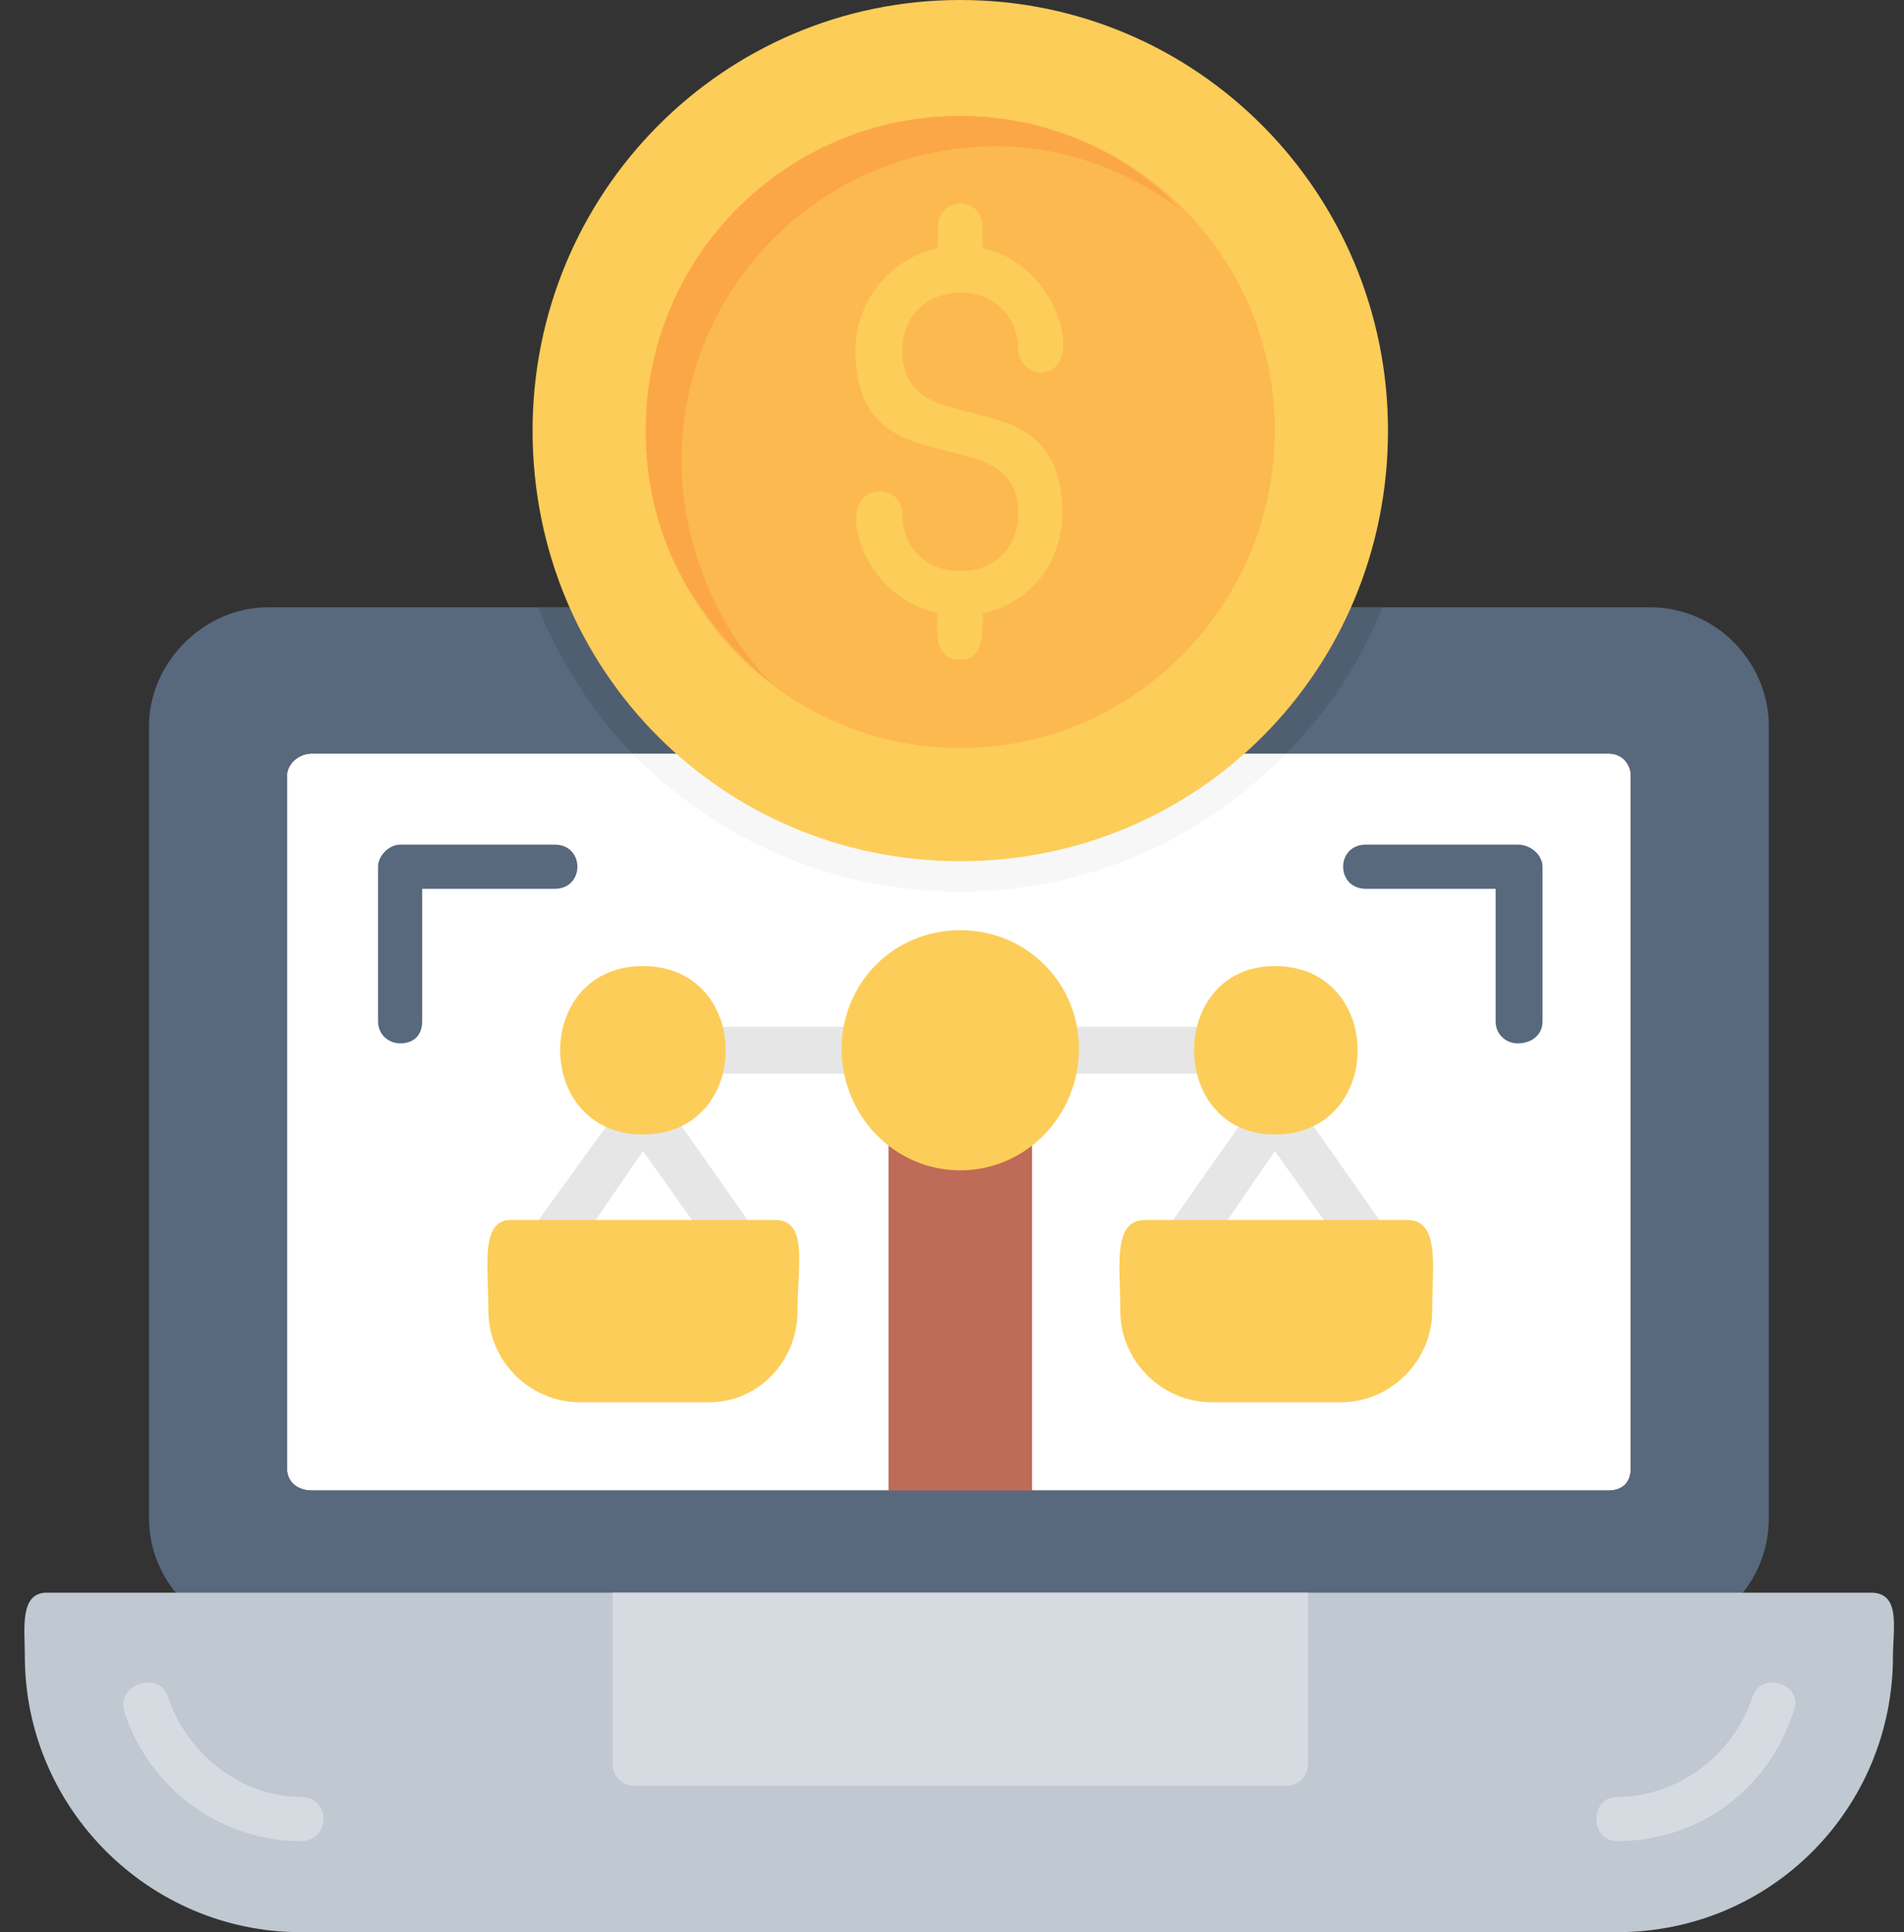
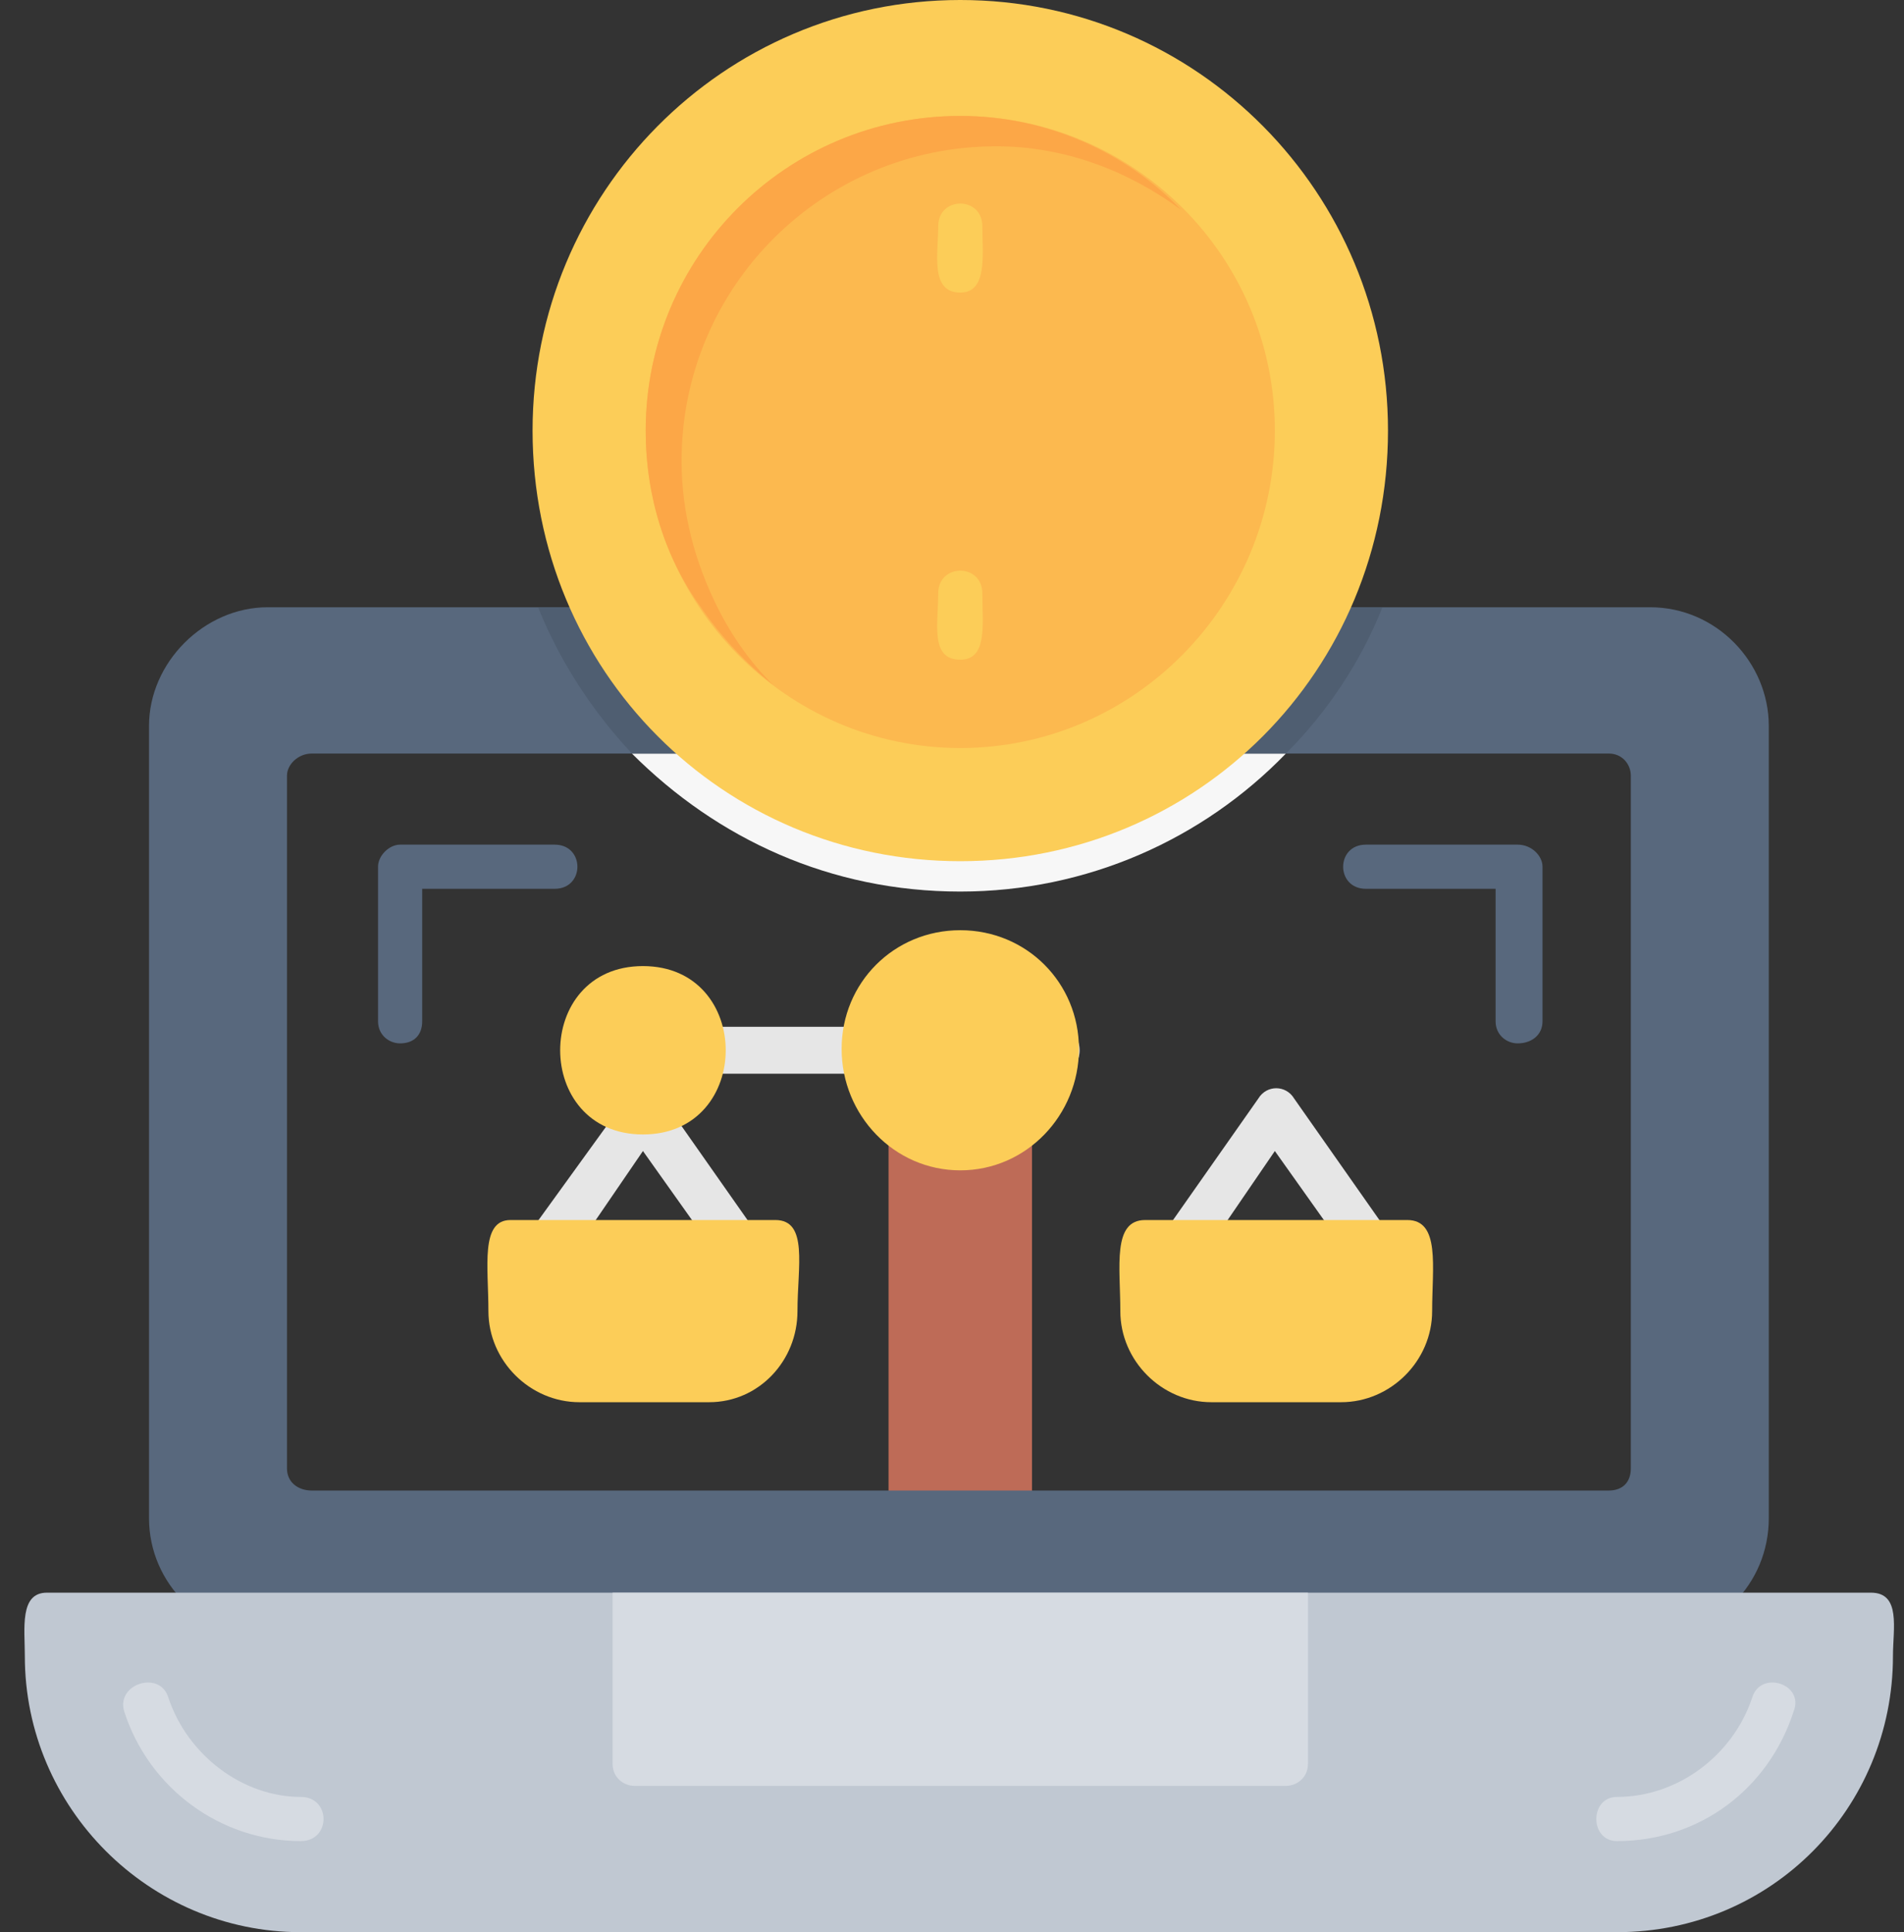
<svg xmlns="http://www.w3.org/2000/svg" version="1.2" viewBox="0 0 69 70" width="69" height="70">
  <rect x="0" y="0" width="69" height="70" fill="#333333" stroke="none" />
  <style>.a{fill:#fff}.b{fill:#f7f7f7}.c{fill:#58687d}.d{fill:#be6b57}.e{fill:#e6e6e6}.f{fill:#fccd58}.g{fill:#4f5e71}.h{fill:#c0c8d2}.i{fill:#d6dbe2}.j{fill:#fcb94f}.k{fill:#fca747}</style>
-   <path fill-rule="evenodd" class="a" d="m58.3 54h-47c-0.5 0-0.9-0.3-0.9-0.8v-25.1c0-0.4 0.4-0.8 0.9-0.8h47c0.5 0 0.8 0.4 0.8 0.8v25.1c0 0.5-0.3 0.8-0.8 0.8z" />
  <path fill-rule="evenodd" class="b" d="m22.9 27.3h23.7c-3 3.1-7.2 5-11.8 5-4.7 0-8.8-1.9-11.9-5z" />
  <path fill-rule="evenodd" class="c" d="m55 37.8c-0.4 0-0.8-0.3-0.8-0.8v-4.8h-4.7c-1.1 0-1.1-1.6 0-1.6h5.5c0.5 0 0.9 0.4 0.9 0.8v5.6c0 0.5-0.4 0.8-0.9 0.8z" />
  <path fill-rule="evenodd" class="c" d="m14.5 37.8c-0.4 0-0.8-0.3-0.8-0.8v-5.6c0-0.4 0.4-0.8 0.8-0.8h5.6c1.1 0 1.1 1.6 0 1.6h-4.8v4.8c0 0.5-0.3 0.8-0.8 0.8z" />
  <path fill-rule="evenodd" class="d" d="m36.6 55.4h-3.6c-0.5 0-0.8-0.4-0.8-0.8v-13.6c0-0.6 0.7-1 1.2-0.7 1.9 1.2 2.7-0.5 3.6 0 0.2 0.2 0.4 0.4 0.4 0.7v13.6c0 0.4-0.4 0.8-0.8 0.8z" />
  <path fill-rule="evenodd" class="e" d="m26.7 45.8c-0.3 0-0.6-0.1-0.7-0.3l-2.7-3.8-2.6 3.8c-0.7 0.9-2-0.1-1.4-1l3.4-4.7c0.3-0.5 1-0.5 1.3 0l3.3 4.7c0.4 0.6 0 1.3-0.6 1.3z" />
  <path fill-rule="evenodd" class="f" d="m25.7 50.8h-4.7c-1.8 0-3.3-1.5-3.3-3.3 0-1.6-0.3-3.3 0.8-3.3h9.6c1.2 0 0.8 1.7 0.8 3.3 0 1.8-1.4 3.3-3.2 3.3z" />
-   <path fill-rule="evenodd" class="e" d="m44 37.2h-5.7c-1.1 0-1.1 1.7 0 1.7h5.7c1.1 0 1.1-1.7 0-1.7zm-12.7 0h-5.8c-1 0-1 1.7 0 1.7h5.8c1.1 0 1.1-1.7 0-1.7z" />
+   <path fill-rule="evenodd" class="e" d="m44 37.2h-5.7c-1.1 0-1.1 1.7 0 1.7c1.1 0 1.1-1.7 0-1.7zm-12.7 0h-5.8c-1 0-1 1.7 0 1.7h5.8c1.1 0 1.1-1.7 0-1.7z" />
  <path fill-rule="evenodd" class="e" d="m49.6 45.8c-0.3 0-0.5-0.1-0.7-0.3l-2.7-3.8-2.6 3.8c-0.6 0.9-2-0.1-1.3-1l3.3-4.7c0.3-0.5 1-0.5 1.3 0l3.3 4.7c0.4 0.6 0 1.3-0.6 1.3z" />
  <path fill-rule="evenodd" class="f" d="m48.6 50.8h-4.7c-1.8 0-3.3-1.5-3.3-3.3 0-1.6-0.3-3.3 0.9-3.3h9.5c1.2 0 0.9 1.7 0.9 3.3 0 1.8-1.5 3.3-3.3 3.3z" />
  <path fill-rule="evenodd" class="f" d="m34.8 42.4c-2.4 0-4.3-2-4.3-4.4 0-2.4 1.9-4.3 4.3-4.3 2.4 0 4.3 1.9 4.3 4.3 0 2.4-1.9 4.4-4.3 4.4z" />
  <path fill-rule="evenodd" class="f" d="m23.3 41.1c-4 0-4-6.1 0-6.1 4 0 4 6.1 0 6.1z" />
-   <path fill-rule="evenodd" class="f" d="m46.2 41.1c-3.9 0-3.9-6.1 0-6.1 4 0 4 6.1 0 6.1z" />
  <path fill-rule="evenodd" class="c" d="m59.8 59.3h-50.1c-2.3 0-4.3-1.9-4.3-4.3v-28.7c0-2.3 2-4.3 4.3-4.3 20 0 30.1 0 50.1 0 2.4 0 4.3 2 4.3 4.3v28.7c0 2.4-1.9 4.3-4.3 4.3zm-0.7-6.1v-25.1c0-0.4-0.3-0.8-0.8-0.8h-47c-0.5 0-0.9 0.4-0.9 0.8v25.1c0 0.5 0.4 0.8 0.9 0.8h47c0.5 0 0.8-0.3 0.8-0.8z" />
  <path fill-rule="evenodd" class="g" d="m19.5 22h30.6c-0.8 2-2 3.8-3.5 5.3h-23.7c-1.4-1.5-2.6-3.3-3.4-5.3z" />
  <path fill-rule="evenodd" class="h" d="m58.6 70h-47.7c-5.5 0-10-4.5-10-10 0-1-0.2-2.3 0.8-2.3h66.1c1.1 0 0.8 1.3 0.8 2.3 0 5.5-4.4 10-10 10z" />
  <path fill-rule="evenodd" class="i" d="m22.2 57.7h25.2v6.2c0 0.5-0.4 0.8-0.8 0.8h-23.6c-0.4 0-0.8-0.3-0.8-0.8z" />
  <path fill-rule="evenodd" class="i" d="m58.6 66.7c-1 0-1-1.6 0-1.6 2.2 0 4.2-1.5 4.9-3.6 0.3-1 1.9-0.5 1.5 0.5-0.9 2.8-3.4 4.7-6.4 4.7zm-47.7 0c-2.9 0-5.5-1.9-6.4-4.7-0.3-1 1.3-1.5 1.6-0.5 0.7 2.1 2.7 3.6 4.8 3.6 1.1 0 1.1 1.6 0 1.6z" />
  <path fill-rule="evenodd" class="f" d="m34.8 31.2c-8.6 0-15.5-6.9-15.5-15.6 0-8.6 6.9-15.6 15.5-15.6 8.6 0 15.5 7 15.5 15.6 0 8.7-6.9 15.6-15.5 15.6z" />
  <path fill-rule="evenodd" class="j" d="m34.8 27.1c-6.3 0-11.4-5.2-11.4-11.5 0-6.3 5.1-11.4 11.4-11.4 6.3 0 11.4 5.1 11.4 11.4 0 6.3-5.1 11.5-11.4 11.5z" />
-   <path fill-rule="evenodd" class="f" d="m34.8 22.3c-3.5 0-4.8-4.5-2.9-4.5 0.4 0 0.8 0.3 0.8 0.8 0 2.8 4.2 2.8 4.2 0 0-3.6-5.9-0.7-5.9-5.9 0-2.1 1.7-3.8 3.8-3.8 3.5 0 4.7 4.6 2.9 4.6-0.4 0-0.8-0.4-0.8-0.8 0-2.8-4.2-2.8-4.2 0 0 3.6 5.8 0.7 5.8 5.9 0 2.1-1.6 3.7-3.7 3.7z" />
  <path fill-rule="evenodd" class="f" d="m34.8 10.6c-1.1 0-0.8-1.4-0.8-2.4 0-1.1 1.6-1.1 1.6 0 0 1 0.2 2.4-0.8 2.4z" />
  <path fill-rule="evenodd" class="f" d="m34.8 23.9c-1.1 0-0.8-1.3-0.8-2.4 0-1.1 1.6-1.1 1.6 0 0 1.1 0.2 2.4-0.8 2.4z" />
  <path fill-rule="evenodd" class="k" d="m24.7 16.7c0-6.3 5.1-11.4 11.4-11.4 2.5 0 4.8 0.9 6.7 2.3-2-2.1-4.9-3.4-8-3.4-6.3 0-11.4 5.1-11.4 11.4 0 2.4 0.7 4.6 2 6.4q1.1 1.6 2.6 2.8-1.2-1.2-2-2.8c-0.8-1.6-1.3-3.4-1.3-5.3z" />
</svg>